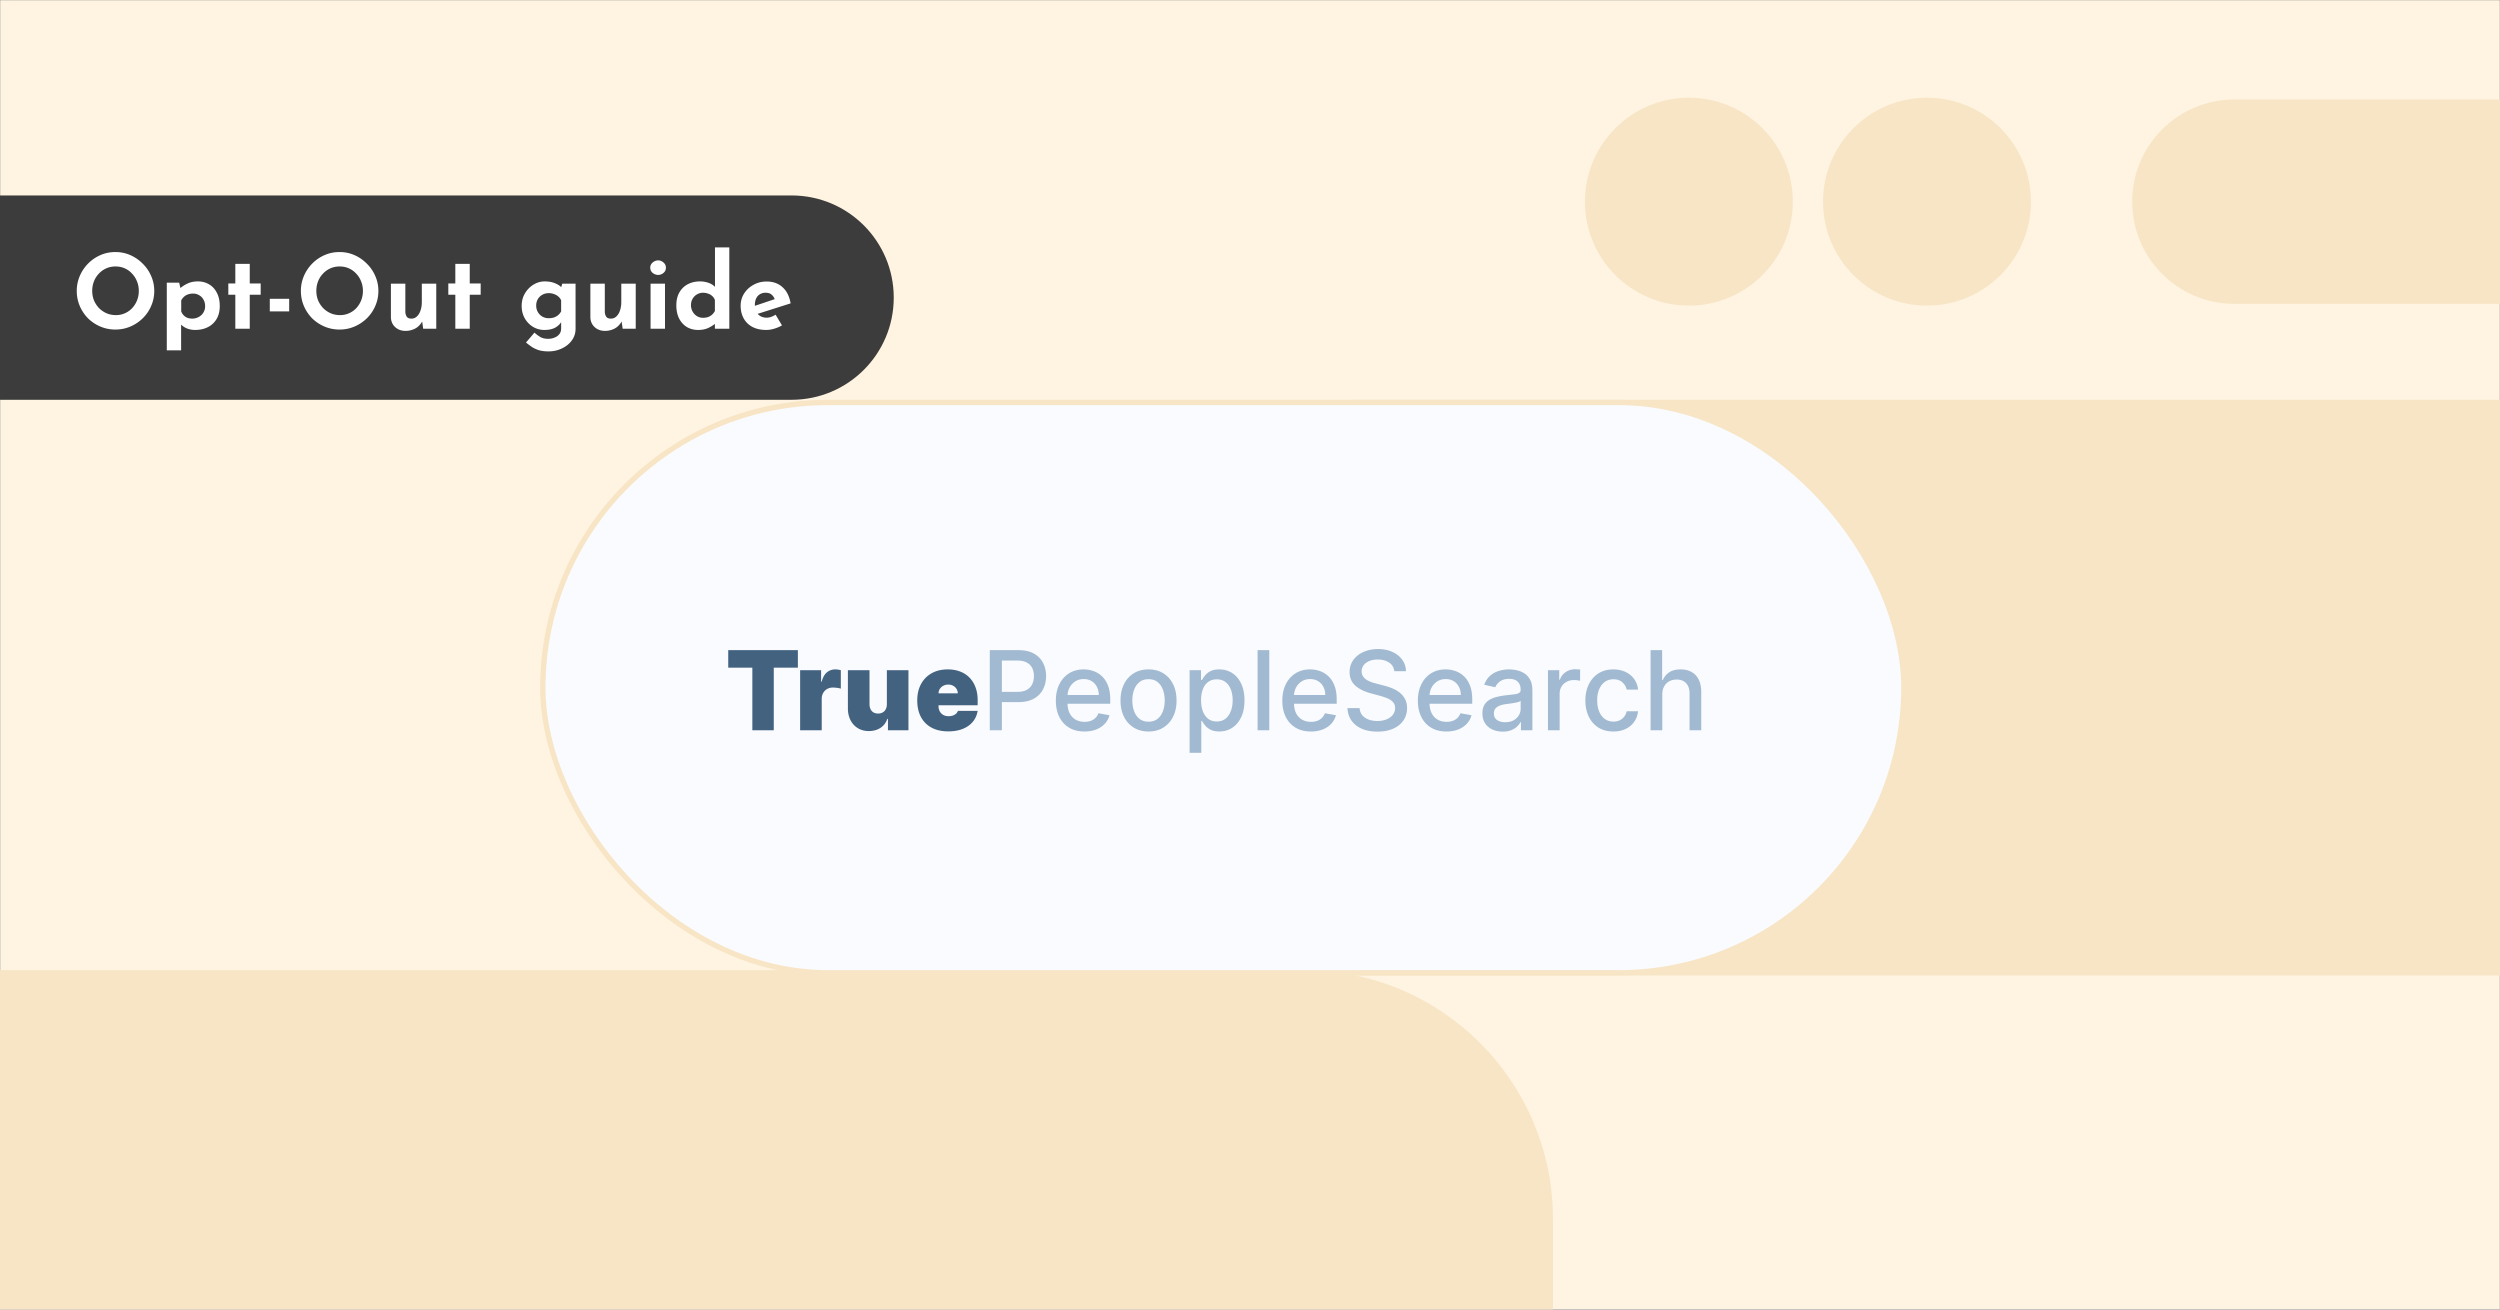
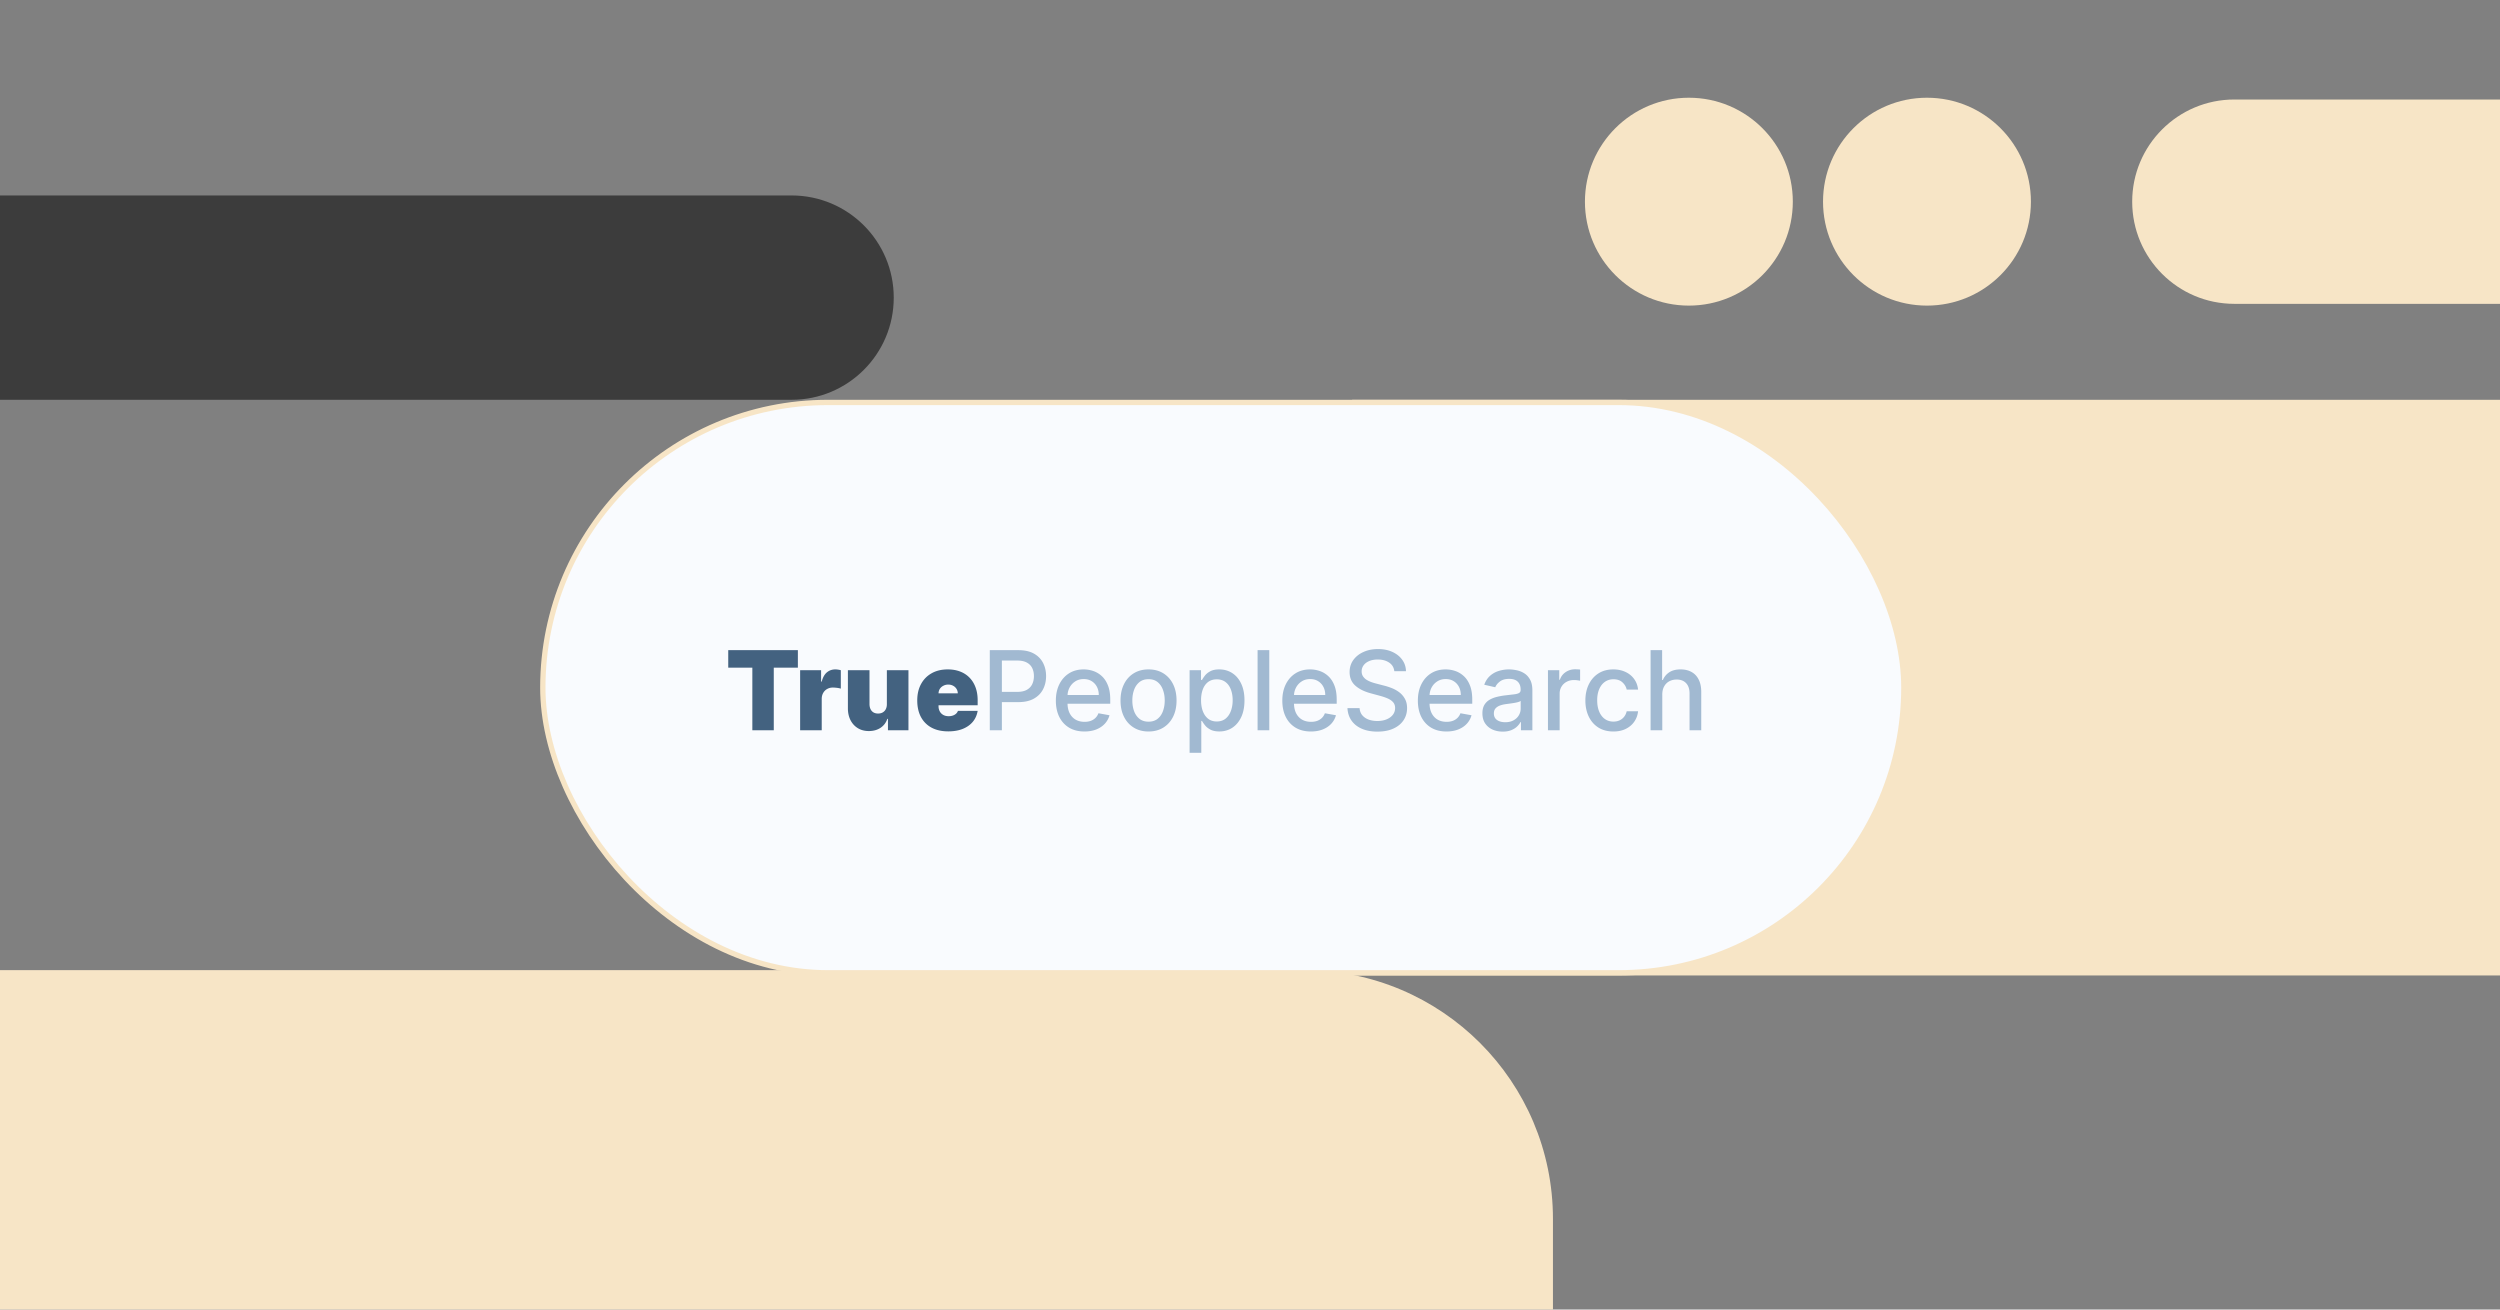
<svg xmlns="http://www.w3.org/2000/svg" width="1407" height="737" fill="none">
  <rect width="100%" height="100%" fill="#808080" stroke="none" />
  <g clip-path="url(#a)">
    <mask id="b" style="mask-type:luminance" maskUnits="userSpaceOnUse" x="0" y="0" width="1407" height="737">
-       <path d="M0 0h1407v737H0V0Z" fill="#fff" />
-     </mask>
+       </mask>
    <g mask="url(#b)">
      <path d="M0 0h1407v737H0V0Z" fill="#FFF4E1" />
    </g>
    <path d="M0 546h734c77.32 0 140 62.68 140 140v51H0V546Z" fill="#F7E5C6" />
  </g>
  <path fill="#F7E5C6" d="M761 225h646v324H761zM1200 113.5c0-31.756 25.74-57.5 57.5-57.5H1407v115h-149.5c-31.76 0-57.5-25.744-57.5-57.5Z" />
  <path d="M0 110h445.5c31.756 0 57.5 25.744 57.5 57.5S477.256 225 445.5 225H0V110Z" fill="#3C3C3C" />
  <rect x="305.5" y="226.5" width="766" height="321" rx="160.5" fill="#F9FBFE" stroke="#F7E5C6" stroke-width="3" />
  <circle cx="1084.5" cy="113.5" r="58.5" fill="#F7E5C6" />
  <circle cx="950.5" cy="113.5" r="58.5" fill="#F7E5C6" />
-   <path d="M43.202 163.714c0-2.939.56-5.723 1.682-8.352a22.396 22.396 0 0 1 4.64-6.96 22.242 22.242 0 0 1 6.96-4.814c2.63-1.16 5.452-1.74 8.468-1.74 2.977 0 5.78.58 8.41 1.74a22.245 22.245 0 0 1 6.96 4.814 21.457 21.457 0 0 1 4.756 6.96c1.16 2.629 1.74 5.413 1.74 8.352 0 3.016-.58 5.839-1.74 8.468a21.457 21.457 0 0 1-4.756 6.96 22.384 22.384 0 0 1-6.96 4.64c-2.63 1.121-5.433 1.682-8.41 1.682-3.016 0-5.839-.561-8.468-1.682a22.382 22.382 0 0 1-6.96-4.64 22.396 22.396 0 0 1-4.64-6.96c-1.122-2.629-1.682-5.452-1.682-8.468Zm8.7 0c0 1.895.328 3.673.986 5.336a14.84 14.84 0 0 0 2.842 4.35 13.773 13.773 0 0 0 4.234 2.9c1.624.696 3.383 1.044 5.278 1.044 1.817 0 3.5-.348 5.046-1.044a12.433 12.433 0 0 0 4.118-2.9 14.5 14.5 0 0 0 2.726-4.35c.657-1.663.986-3.441.986-5.336 0-1.933-.348-3.731-1.044-5.394a13.098 13.098 0 0 0-2.784-4.35 12.05 12.05 0 0 0-4.118-2.958c-1.586-.696-3.306-1.044-5.162-1.044-1.856 0-3.577.348-5.162 1.044a12.657 12.657 0 0 0-4.176 2.958 13.095 13.095 0 0 0-2.784 4.35c-.658 1.663-.986 3.461-.986 5.394Zm57.858 21.982a12.84 12.84 0 0 1-4.466-.812c-1.43-.58-2.629-1.392-3.596-2.436l.232-2.378v17.11h-8.062v-38.106h6.96l1.16 4.93-.638-1.74a18.53 18.53 0 0 1 4.408-2.784c1.624-.735 3.5-1.102 5.626-1.102 2.359 0 4.466.561 6.322 1.682 1.856 1.083 3.306 2.668 4.35 4.756 1.083 2.049 1.624 4.524 1.624 7.424 0 2.861-.599 5.297-1.798 7.308a11.736 11.736 0 0 1-4.93 4.582c-2.088 1.044-4.485 1.566-7.192 1.566Zm-1.624-6.38c1.315 0 2.514-.29 3.596-.87a6.753 6.753 0 0 0 2.668-2.436c.696-1.083 1.044-2.301 1.044-3.654 0-1.431-.309-2.668-.928-3.712a6.056 6.056 0 0 0-2.436-2.494c-1.005-.619-2.126-.928-3.364-.928-1.082 0-2.049.155-2.9.464a6.339 6.339 0 0 0-2.204 1.276c-.618.541-1.16 1.237-1.624 2.088v6.206c.31.812.754 1.527 1.334 2.146a6.135 6.135 0 0 0 2.088 1.45c.851.309 1.76.464 2.726.464Zm24.304-30.798h8.12v11.02h6.148v6.322h-6.148V185h-8.12v-19.14h-3.944v-6.322h3.944v-11.02Zm19.404 19.662h10.904v7.076h-10.904v-7.076Zm17.496-4.466c0-2.939.561-5.723 1.682-8.352a22.409 22.409 0 0 1 4.64-6.96 22.252 22.252 0 0 1 6.96-4.814c2.63-1.16 5.452-1.74 8.468-1.74 2.978 0 5.781.58 8.41 1.74a22.229 22.229 0 0 1 6.96 4.814 21.44 21.44 0 0 1 4.756 6.96c1.16 2.629 1.74 5.413 1.74 8.352 0 3.016-.58 5.839-1.74 8.468a21.44 21.44 0 0 1-4.756 6.96 22.368 22.368 0 0 1-6.96 4.64c-2.629 1.121-5.432 1.682-8.41 1.682-3.016 0-5.838-.561-8.468-1.682a22.391 22.391 0 0 1-6.96-4.64 22.409 22.409 0 0 1-4.64-6.96c-1.121-2.629-1.682-5.452-1.682-8.468Zm8.7 0c0 1.895.329 3.673.986 5.336a14.854 14.854 0 0 0 2.842 4.35 13.786 13.786 0 0 0 4.234 2.9c1.624.696 3.384 1.044 5.278 1.044 1.818 0 3.5-.348 5.046-1.044a12.426 12.426 0 0 0 4.118-2.9 14.491 14.491 0 0 0 2.726-4.35c.658-1.663.986-3.441.986-5.336 0-1.933-.348-3.731-1.044-5.394a13.085 13.085 0 0 0-2.784-4.35 12.043 12.043 0 0 0-4.118-2.958c-1.585-.696-3.306-1.044-5.162-1.044-1.856 0-3.576.348-5.162 1.044a12.666 12.666 0 0 0-4.176 2.958 13.117 13.117 0 0 0-2.784 4.35c-.657 1.663-.986 3.461-.986 5.394Zm50.145 22.504c-2.281 0-4.195-.696-5.742-2.088-1.547-1.431-2.359-3.267-2.436-5.51v-18.966h8.12v15.95c.077 1.121.367 2.03.87 2.726.503.657 1.353.986 2.552.986s2.223-.406 3.074-1.218c.889-.812 1.566-1.914 2.03-3.306.503-1.431.754-3.035.754-4.814v-10.324h8.12V185h-7.366l-.638-4.64.116.522a10.953 10.953 0 0 1-2.204 2.784c-.889.812-1.953 1.431-3.19 1.856-1.199.464-2.552.696-4.06.696Zm28.071-37.7h8.12v11.02h6.148v6.322h-6.148V185h-8.12v-19.14h-3.944v-6.322h3.944v-11.02Zm52.418 49.242c-2.282 0-4.215-.271-5.8-.812-1.547-.541-2.862-1.199-3.944-1.972a55.392 55.392 0 0 1-2.9-2.204l4.756-5.568a22.02 22.02 0 0 0 3.074 2.32c1.198.773 2.764 1.16 4.698 1.16 1.276 0 2.455-.232 3.538-.696 1.121-.425 2.01-1.063 2.668-1.914.696-.851 1.044-1.914 1.044-3.19v-5.568l.29 1.45c-.619 1.315-1.74 2.475-3.364 3.48-1.624.967-3.751 1.45-6.38 1.45-2.282 0-4.408-.58-6.38-1.74-1.934-1.199-3.48-2.803-4.64-4.814-1.16-2.049-1.74-4.369-1.74-6.96 0-2.668.618-5.027 1.856-7.076 1.237-2.088 2.842-3.731 4.814-4.93 1.972-1.199 4.06-1.798 6.264-1.798 2.204 0 4.098.329 5.684.986 1.624.619 2.842 1.392 3.654 2.32l-.29.754.87-2.784h7.482V185c0 2.475-.696 4.659-2.088 6.554-1.392 1.933-3.248 3.441-5.568 4.524-2.282 1.121-4.814 1.682-7.598 1.682Zm-6.902-25.81c0 1.353.309 2.571.928 3.654a6.865 6.865 0 0 0 2.494 2.552c1.082.619 2.281.928 3.596.928 1.121 0 2.107-.135 2.958-.406a7.482 7.482 0 0 0 2.32-1.276 7.315 7.315 0 0 0 1.74-2.146v-6.206a5.419 5.419 0 0 0-1.566-2.146 6.9 6.9 0 0 0-2.436-1.392c-.89-.348-1.895-.522-3.016-.522-1.315 0-2.514.309-3.596.928a6.553 6.553 0 0 0-2.494 2.436c-.619 1.044-.928 2.243-.928 3.596Zm38.675 14.268c-2.282 0-4.196-.696-5.742-2.088-1.547-1.431-2.359-3.267-2.436-5.51v-18.966h8.12v15.95c.077 1.121.367 2.03.87 2.726.502.657 1.353.986 2.552.986 1.198 0 2.223-.406 3.074-1.218.889-.812 1.566-1.914 2.03-3.306.502-1.431.754-3.035.754-4.814v-10.324h8.12V185h-7.366l-.638-4.64.116.522a10.953 10.953 0 0 1-2.204 2.784c-.89.812-1.953 1.431-3.19 1.856-1.199.464-2.552.696-4.06.696Zm25.693-26.564h8.12V185h-8.12v-25.346Zm-.174-8.99c0-1.199.464-2.185 1.392-2.958.967-.773 1.991-1.16 3.074-1.16 1.083 0 2.069.387 2.958 1.16.928.773 1.392 1.759 1.392 2.958 0 1.199-.464 2.185-1.392 2.958-.889.735-1.875 1.102-2.958 1.102-1.083 0-2.107-.367-3.074-1.102-.928-.773-1.392-1.759-1.392-2.958Zm26.98 35.032c-2.358 0-4.466-.541-6.322-1.624-1.856-1.121-3.325-2.726-4.408-4.814-1.044-2.088-1.566-4.563-1.566-7.424 0-2.861.58-5.297 1.74-7.308 1.16-2.011 2.746-3.538 4.756-4.582 2.011-1.044 4.292-1.566 6.844-1.566 1.624 0 3.171.251 4.64.754 1.508.503 2.765 1.276 3.77 2.32v2.552-24.766h8.062V185h-8.12v-4.93l.638 1.74a21.263 21.263 0 0 1-4.408 2.784c-1.624.735-3.499 1.102-5.626 1.102Zm2.668-6.844c1.083 0 2.03-.135 2.842-.406a6.864 6.864 0 0 0 2.204-1.276c.658-.58 1.218-1.295 1.682-2.146v-6.206a5.154 5.154 0 0 0-1.45-2.146c-.618-.619-1.392-1.083-2.32-1.392-.889-.348-1.875-.522-2.958-.522-1.198 0-2.32.309-3.364.928-1.005.58-1.817 1.392-2.436 2.436-.618 1.044-.928 2.243-.928 3.596 0 1.353.31 2.571.928 3.654.619 1.083 1.431 1.933 2.436 2.552a6.485 6.485 0 0 0 3.364.928Zm35.672 6.844c-3.094 0-5.723-.58-7.888-1.74-2.127-1.16-3.751-2.765-4.872-4.814-1.122-2.049-1.682-4.408-1.682-7.076 0-2.552.657-4.853 1.972-6.902 1.314-2.049 3.074-3.673 5.278-4.872 2.204-1.237 4.659-1.856 7.366-1.856 3.634 0 6.612 1.063 8.932 3.19 2.358 2.088 3.886 5.123 4.582 9.106l-19.72 6.264-1.798-4.408 14.268-4.814-1.682.754a5.762 5.762 0 0 0-1.682-2.61c-.774-.773-1.953-1.16-3.538-1.16-1.199 0-2.262.29-3.19.87-.89.541-1.586 1.334-2.088 2.378-.464 1.005-.696 2.204-.696 3.596 0 1.585.29 2.919.87 4.002.58 1.044 1.372 1.837 2.378 2.378 1.005.541 2.126.812 3.364.812.889 0 1.74-.155 2.552-.464.85-.309 1.682-.715 2.494-1.218l3.596 6.032a20.43 20.43 0 0 1-4.408 1.856c-1.547.464-3.016.696-4.408.696Z" fill="#fff" />
  <path d="M409.853 375.773v-9.864h39.19v9.864h-13.562V411h-12.066v-35.227h-13.562ZM450.315 411v-33.818h11.801v6.429h.352c.617-2.378 1.593-4.117 2.928-5.218 1.351-1.101 2.929-1.652 4.734-1.652.529 0 1.05.045 1.563.133a9.89 9.89 0 0 1 1.52.33v10.37c-.602-.206-1.344-.36-2.224-.462a19.97 19.97 0 0 0-2.268-.155c-1.189 0-2.26.272-3.214.815a5.732 5.732 0 0 0-2.224 2.246c-.543.954-.815 2.077-.815 3.368V411h-12.153Zm48.812-14.795v-19.023h12.153V411h-11.537v-6.429h-.352c-.734 2.158-2.018 3.846-3.853 5.064-1.835 1.204-4.015 1.805-6.539 1.805-2.363 0-4.433-.543-6.209-1.629-1.761-1.086-3.134-2.583-4.117-4.491-.969-1.909-1.461-4.096-1.475-6.561v-21.577h12.153v19.023c.015 1.673.44 2.987 1.277 3.941.851.954 2.04 1.431 3.567 1.431 1.013 0 1.886-.213 2.62-.639a4.36 4.36 0 0 0 1.717-1.849c.411-.808.609-1.769.595-2.884Zm34.539 15.411c-3.611 0-6.723-.689-9.335-2.069-2.598-1.395-4.602-3.391-6.011-5.989-1.394-2.612-2.092-5.739-2.092-9.379 0-3.493.705-6.546 2.114-9.159 1.409-2.613 3.398-4.646 5.967-6.099 2.568-1.453 5.599-2.18 9.093-2.18 2.554 0 4.865.397 6.935 1.189 2.07.793 3.838 1.945 5.306 3.457 1.468 1.497 2.598 3.317 3.391 5.46.792 2.143 1.189 4.558 1.189 7.244v2.818h-30.208v-6.693h19.023c-.015-.969-.264-1.82-.749-2.554a4.76 4.76 0 0 0-1.915-1.739c-.793-.426-1.695-.639-2.708-.639-.984 0-1.886.213-2.708.639a5.116 5.116 0 0 0-1.982 1.717c-.484.734-.741 1.592-.77 2.576v7.222c0 1.086.227 2.054.682 2.906a4.945 4.945 0 0 0 1.96 2.003c.851.485 1.878.727 3.082.727.837 0 1.6-.118 2.29-.352a5.165 5.165 0 0 0 1.805-1.013 4.12 4.12 0 0 0 1.101-1.629h11.097c-.382 2.348-1.285 4.388-2.708 6.12-1.424 1.718-3.31 3.053-5.659 4.007-2.334.94-5.064 1.409-8.19 1.409Z" fill="#436280" />
  <path d="M557.053 411v-45.091h16.073c3.508 0 6.414.639 8.719 1.916 2.304 1.277 4.029 3.023 5.174 5.24 1.145 2.201 1.717 4.682 1.717 7.441 0 2.775-.58 5.27-1.739 7.486-1.145 2.202-2.877 3.949-5.196 5.24-2.305 1.277-5.204 1.916-8.697 1.916h-11.053v-5.769h10.436c2.217 0 4.015-.381 5.395-1.145 1.379-.778 2.392-1.834 3.038-3.17.646-1.336.969-2.855.969-4.558 0-1.702-.323-3.214-.969-4.535-.646-1.321-1.666-2.356-3.06-3.105-1.38-.748-3.2-1.122-5.461-1.122h-8.542V411h-6.804Zm53.282.683c-3.332 0-6.202-.712-8.609-2.136-2.392-1.439-4.242-3.457-5.548-6.055-1.292-2.613-1.938-5.673-1.938-9.181 0-3.464.646-6.517 1.938-9.159 1.306-2.642 3.126-4.704 5.46-6.187 2.348-1.482 5.093-2.224 8.234-2.224 1.908 0 3.758.316 5.549.947a13.426 13.426 0 0 1 4.821 2.973c1.424 1.35 2.547 3.104 3.369 5.262.822 2.143 1.233 4.748 1.233 7.816v2.333h-26.883v-4.931h20.432c0-1.732-.352-3.266-1.057-4.602a7.988 7.988 0 0 0-2.972-3.192c-1.262-.778-2.745-1.167-4.448-1.167-1.849 0-3.464.455-4.843 1.365a9.163 9.163 0 0 0-3.171 3.522c-.734 1.439-1.101 3.002-1.101 4.69v3.853c0 2.261.397 4.183 1.189 5.769.808 1.585 1.93 2.796 3.369 3.632 1.438.822 3.119 1.233 5.042 1.233 1.247 0 2.385-.176 3.412-.528a7.364 7.364 0 0 0 2.664-1.629c.749-.72 1.321-1.608 1.718-2.664l6.231 1.122a11.29 11.29 0 0 1-2.686 4.822c-1.277 1.365-2.885 2.429-4.822 3.193-1.923.748-4.117 1.123-6.583 1.123Zm36.058 0c-3.17 0-5.937-.727-8.3-2.18-2.363-1.453-4.198-3.486-5.505-6.099-1.306-2.613-1.959-5.666-1.959-9.159 0-3.508.653-6.576 1.959-9.203 1.307-2.627 3.142-4.668 5.505-6.121 2.363-1.453 5.13-2.18 8.3-2.18 3.171 0 5.937.727 8.301 2.18 2.363 1.453 4.197 3.494 5.504 6.121 1.306 2.627 1.959 5.695 1.959 9.203 0 3.493-.653 6.546-1.959 9.159-1.307 2.613-3.141 4.646-5.504 6.099-2.364 1.453-5.13 2.18-8.301 2.18Zm.022-5.527c2.055 0 3.758-.543 5.108-1.629 1.35-1.086 2.349-2.532 2.994-4.337.661-1.806.991-3.795.991-5.967 0-2.158-.33-4.139-.991-5.945-.645-1.82-1.644-3.28-2.994-4.381-1.35-1.101-3.053-1.651-5.108-1.651-2.069 0-3.787.55-5.152 1.651-1.35 1.101-2.356 2.561-3.016 4.381-.646 1.806-.969 3.787-.969 5.945 0 2.172.323 4.161.969 5.967.66 1.805 1.666 3.251 3.016 4.337 1.365 1.086 3.083 1.629 5.152 1.629Zm23.091 17.526v-46.5h6.428v5.482h.551c.382-.704.932-1.519 1.651-2.444s1.718-1.732 2.995-2.422c1.276-.704 2.964-1.057 5.063-1.057 2.731 0 5.167.69 7.31 2.07s3.824 3.369 5.042 5.967c1.233 2.598 1.849 5.724 1.849 9.379 0 3.655-.609 6.789-1.827 9.401-1.218 2.598-2.892 4.602-5.02 6.011-2.128 1.394-4.557 2.092-7.288 2.092-2.054 0-3.735-.345-5.041-1.035-1.292-.69-2.305-1.497-3.039-2.422s-1.299-1.747-1.695-2.466h-.396v17.944h-6.583Zm6.45-29.591c0 2.378.345 4.462 1.035 6.253.69 1.79 1.688 3.192 2.995 4.205 1.306.998 2.906 1.497 4.799 1.497 1.967 0 3.611-.521 4.932-1.563 1.321-1.057 2.319-2.488 2.994-4.293.69-1.806 1.035-3.839 1.035-6.099 0-2.231-.337-4.235-1.013-6.011-.66-1.776-1.658-3.178-2.994-4.205-1.321-1.027-2.972-1.541-4.954-1.541-1.908 0-3.522.492-4.843 1.475-1.307.983-2.298 2.356-2.973 4.117-.675 1.761-1.013 3.816-1.013 6.165Zm38.398-28.182V411h-6.583v-45.091h6.583Zm23.432 45.774c-3.332 0-6.202-.712-8.609-2.136-2.392-1.439-4.242-3.457-5.548-6.055-1.292-2.613-1.938-5.673-1.938-9.181 0-3.464.646-6.517 1.938-9.159 1.306-2.642 3.126-4.704 5.46-6.187 2.349-1.482 5.093-2.224 8.235-2.224 1.908 0 3.757.316 5.548.947s3.398 1.622 4.822 2.973c1.423 1.35 2.546 3.104 3.368 5.262.822 2.143 1.233 4.748 1.233 7.816v2.333h-26.883v-4.931h20.432c0-1.732-.352-3.266-1.057-4.602a7.988 7.988 0 0 0-2.972-3.192c-1.262-.778-2.745-1.167-4.447-1.167-1.85 0-3.464.455-4.844 1.365a9.163 9.163 0 0 0-3.171 3.522c-.734 1.439-1.101 3.002-1.101 4.69v3.853c0 2.261.397 4.183 1.189 5.769.808 1.585 1.931 2.796 3.369 3.632 1.438.822 3.119 1.233 5.042 1.233 1.248 0 2.385-.176 3.413-.528a7.38 7.38 0 0 0 2.664-1.629c.748-.72 1.321-1.608 1.717-2.664l6.231 1.122a11.29 11.29 0 0 1-2.686 4.822c-1.277 1.365-2.885 2.429-4.822 3.193-1.923.748-4.117 1.123-6.583 1.123Zm46.935-33.929c-.235-2.084-1.204-3.699-2.907-4.843-1.702-1.16-3.845-1.74-6.429-1.74-1.849 0-3.449.294-4.799.881-1.351.572-2.4 1.365-3.149 2.378-.734.998-1.101 2.135-1.101 3.412 0 1.072.25 1.997.749 2.774a6.72 6.72 0 0 0 2.004 1.96c.836.514 1.732.947 2.686 1.299.954.338 1.871.616 2.752.837l4.403 1.145c1.439.352 2.914.829 4.426 1.431a17.746 17.746 0 0 1 4.205 2.377 11.387 11.387 0 0 1 3.126 3.655c.808 1.453 1.211 3.193 1.211 5.218 0 2.554-.66 4.822-1.981 6.804-1.307 1.981-3.207 3.544-5.703 4.689-2.48 1.145-5.482 1.718-9.005 1.718-3.376 0-6.297-.536-8.762-1.608-2.466-1.071-4.397-2.59-5.791-4.557-1.394-1.982-2.165-4.33-2.312-7.046h6.826c.132 1.63.66 2.987 1.585 4.074.939 1.071 2.135 1.871 3.589 2.399 1.467.514 3.075.771 4.821.771 1.923 0 3.633-.301 5.13-.903 1.512-.616 2.701-1.468 3.567-2.554.866-1.101 1.299-2.385 1.299-3.853 0-1.335-.382-2.429-1.145-3.28-.748-.852-1.769-1.556-3.06-2.114-1.277-.558-2.723-1.049-4.338-1.475l-5.328-1.453c-3.61-.984-6.473-2.429-8.586-4.338-2.099-1.908-3.149-4.432-3.149-7.573 0-2.598.705-4.866 2.114-6.804 1.409-1.937 3.317-3.442 5.724-4.513 2.407-1.086 5.123-1.629 8.147-1.629 3.053 0 5.746.535 8.08 1.607 2.348 1.071 4.198 2.546 5.548 4.425 1.351 1.864 2.055 4.007 2.114 6.429h-6.561Zm29.354 33.929c-3.332 0-6.202-.712-8.609-2.136-2.392-1.439-4.242-3.457-5.548-6.055-1.292-2.613-1.938-5.673-1.938-9.181 0-3.464.646-6.517 1.938-9.159 1.306-2.642 3.126-4.704 5.46-6.187 2.349-1.482 5.093-2.224 8.235-2.224 1.908 0 3.757.316 5.548.947s3.398 1.622 4.822 2.973c1.423 1.35 2.546 3.104 3.368 5.262.822 2.143 1.233 4.748 1.233 7.816v2.333h-26.883v-4.931h20.432c0-1.732-.352-3.266-1.057-4.602a7.988 7.988 0 0 0-2.972-3.192c-1.262-.778-2.745-1.167-4.447-1.167-1.85 0-3.464.455-4.844 1.365a9.163 9.163 0 0 0-3.171 3.522c-.734 1.439-1.1 3.002-1.1 4.69v3.853c0 2.261.396 4.183 1.188 5.769.808 1.585 1.931 2.796 3.369 3.632 1.439.822 3.119 1.233 5.042 1.233 1.248 0 2.385-.176 3.413-.528a7.38 7.38 0 0 0 2.664-1.629c.748-.72 1.321-1.608 1.717-2.664l6.231 1.122a11.29 11.29 0 0 1-2.686 4.822c-1.277 1.365-2.884 2.429-4.822 3.193-1.923.748-4.117 1.123-6.583 1.123Zm31.655.066c-2.143 0-4.081-.397-5.813-1.189-1.732-.808-3.104-1.975-4.117-3.501-.998-1.527-1.497-3.398-1.497-5.614 0-1.909.367-3.479 1.101-4.712a8.126 8.126 0 0 1 2.972-2.928c1.248-.72 2.642-1.263 4.183-1.63a41.652 41.652 0 0 1 4.712-.836l4.932-.573c1.262-.161 2.18-.418 2.752-.77.573-.353.859-.925.859-1.718v-.154c0-1.923-.543-3.412-1.63-4.469-1.071-1.057-2.671-1.585-4.799-1.585-2.217 0-3.963.491-5.24 1.475-1.263.968-2.136 2.047-2.62 3.236l-6.187-1.409c.734-2.055 1.805-3.713 3.214-4.976a13.05 13.05 0 0 1 4.91-2.774 19.173 19.173 0 0 1 5.835-.881c1.35 0 2.781.162 4.293.485a12.57 12.57 0 0 1 4.271 1.717c1.336.837 2.43 2.033 3.281 3.589.851 1.541 1.277 3.545 1.277 6.011V411h-6.429v-4.624h-.264c-.426.852-1.064 1.688-1.916 2.51-.851.822-1.945 1.505-3.28 2.048-1.336.543-2.936.815-4.8.815Zm1.431-5.285c1.82 0 3.376-.359 4.668-1.078 1.306-.72 2.297-1.659 2.972-2.819a7.307 7.307 0 0 0 1.035-3.764v-4.36c-.235.235-.69.455-1.365.661-.661.191-1.417.359-2.268.506-.851.132-1.681.257-2.488.374-.807.103-1.482.191-2.026.265-1.277.161-2.443.433-3.5.814-1.042.382-1.879.932-2.51 1.651-.617.705-.925 1.644-.925 2.819 0 1.629.602 2.862 1.805 3.699 1.204.822 2.738 1.232 4.602 1.232ZM871.187 411v-33.818h6.363v5.372h.352c.617-1.82 1.703-3.251 3.259-4.293 1.57-1.057 3.346-1.586 5.328-1.586.411 0 .895.015 1.453.044.573.03 1.02.067 1.343.111v6.296c-.264-.073-.734-.154-1.409-.242a13.408 13.408 0 0 0-2.026-.154c-1.555 0-2.942.33-4.161.991a7.365 7.365 0 0 0-2.862 2.708c-.704 1.145-1.057 2.451-1.057 3.919V411h-6.583Zm36.829.683c-3.273 0-6.091-.742-8.454-2.224-2.349-1.497-4.154-3.56-5.417-6.187-1.262-2.627-1.893-5.636-1.893-9.027 0-3.435.646-6.466 1.937-9.093 1.292-2.642 3.112-4.704 5.461-6.187 2.348-1.482 5.115-2.224 8.3-2.224 2.569 0 4.859.478 6.869 1.432 2.011.939 3.633 2.26 4.866 3.963 1.248 1.702 1.989 3.691 2.224 5.966h-6.407c-.352-1.585-1.16-2.95-2.422-4.095-1.248-1.145-2.921-1.717-5.02-1.717-1.835 0-3.442.484-4.822 1.453-1.365.954-2.429 2.319-3.192 4.095-.763 1.761-1.145 3.846-1.145 6.253 0 2.466.374 4.594 1.123 6.385.749 1.791 1.805 3.178 3.17 4.161 1.38.984 3.002 1.475 4.866 1.475 1.248 0 2.378-.227 3.391-.682a6.932 6.932 0 0 0 2.576-2.004c.704-.866 1.196-1.908 1.475-3.126h6.407c-.235 2.187-.947 4.139-2.136 5.856-1.189 1.718-2.781 3.068-4.777 4.051-1.982.984-4.308 1.476-6.98 1.476Zm27.516-20.763V411h-6.583v-45.091h6.495v16.777h.418c.793-1.82 2.004-3.266 3.633-4.337 1.629-1.072 3.758-1.608 6.385-1.608 2.319 0 4.345.478 6.077 1.432 1.746.954 3.097 2.377 4.051 4.271.969 1.879 1.453 4.227 1.453 7.045V411h-6.583v-20.718c0-2.481-.639-4.403-1.916-5.769-1.277-1.379-3.053-2.069-5.328-2.069-1.556 0-2.95.33-4.183.991-1.218.66-2.18 1.629-2.884 2.906-.69 1.262-1.035 2.789-1.035 4.579Z" fill="#A1B9D1" />
  <defs>
    <clipPath id="a">
      <path fill="#fff" d="M0 0h1407v737H0z" />
    </clipPath>
  </defs>
</svg>